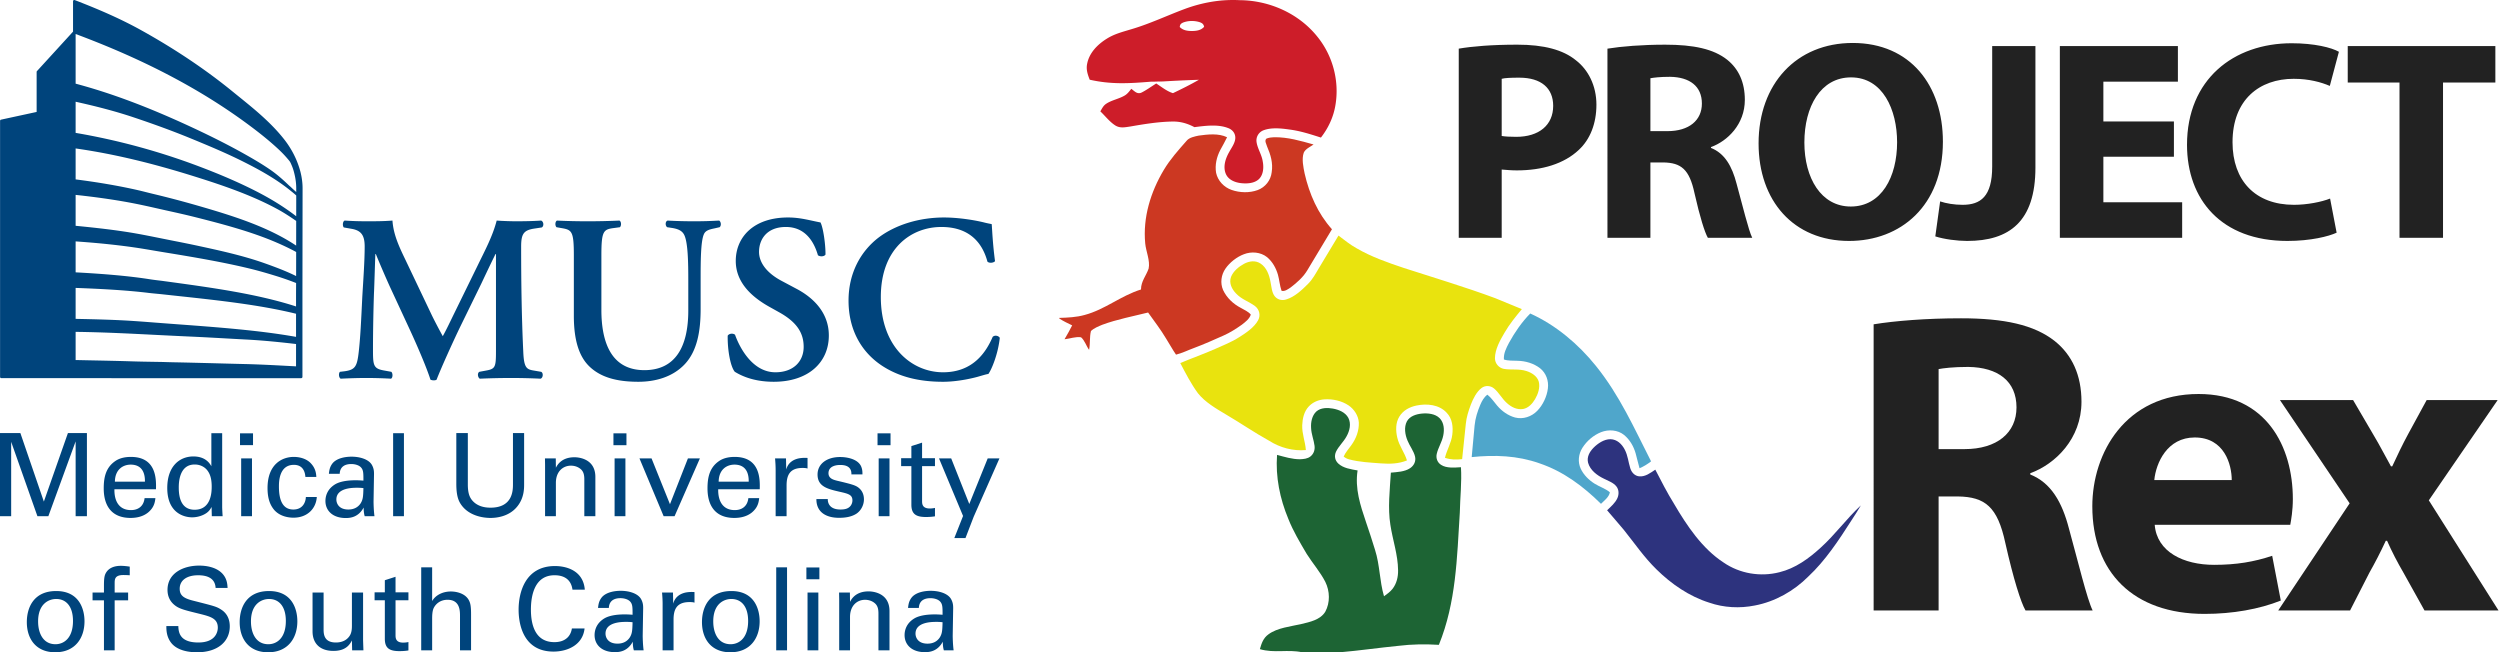
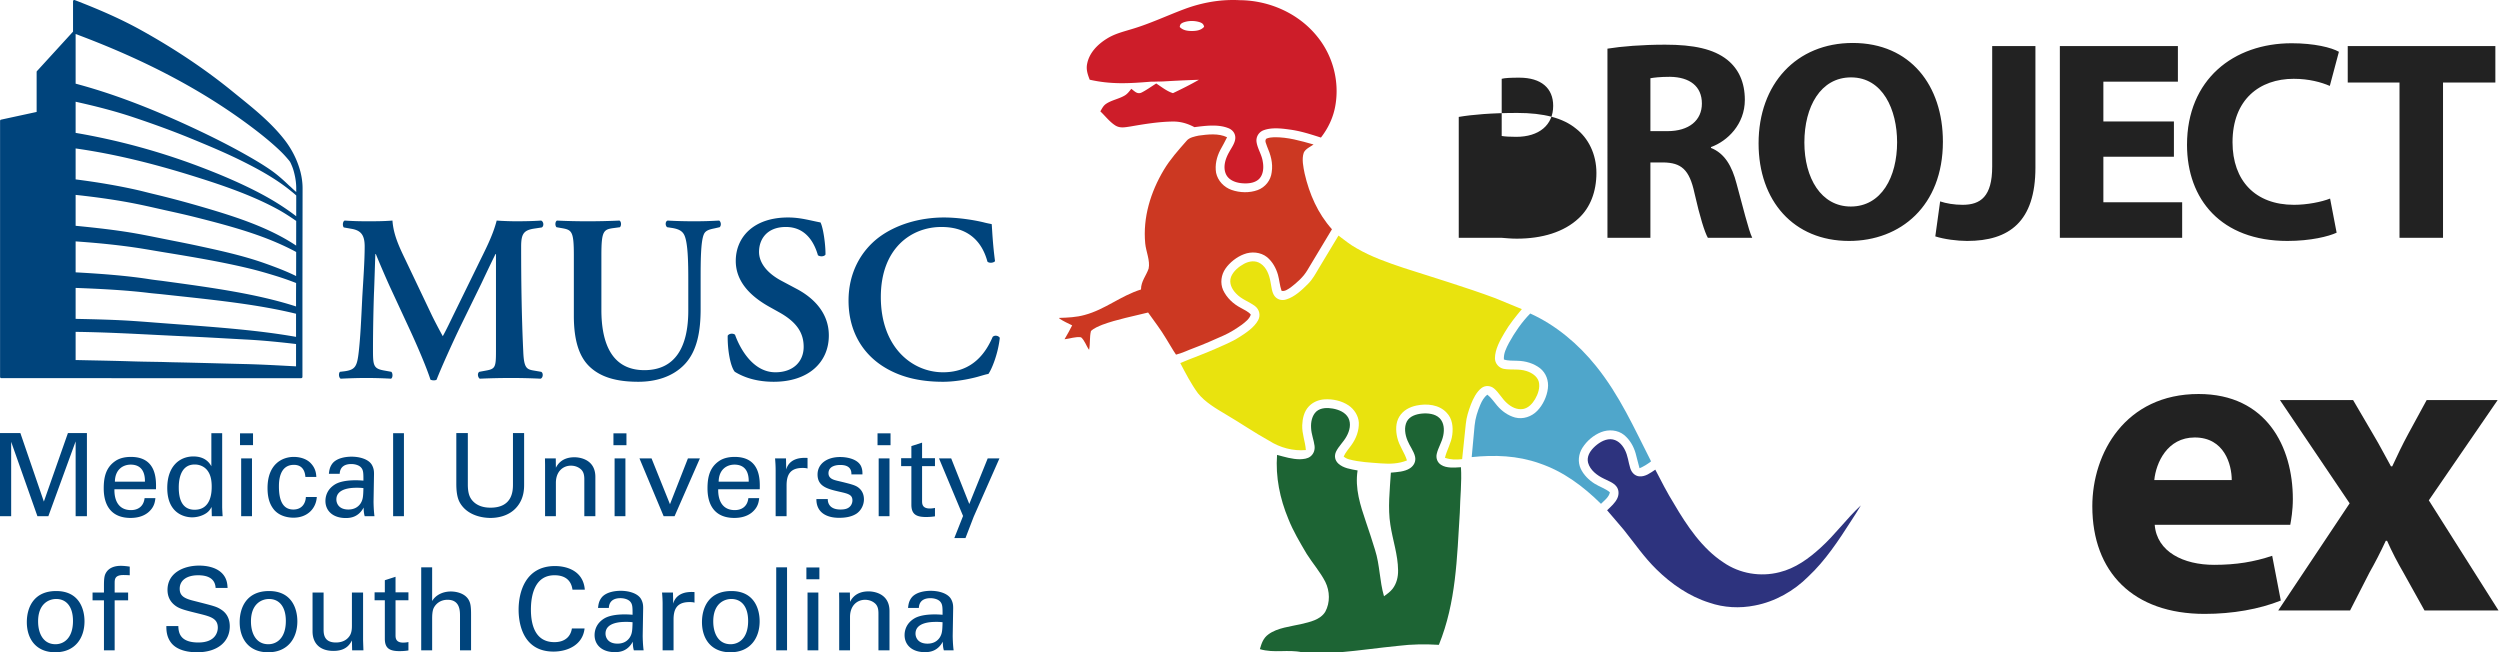
<svg xmlns="http://www.w3.org/2000/svg" xmlns:ns1="http://sodipodi.sourceforge.net/DTD/sodipodi-0.dtd" xmlns:ns2="http://www.inkscape.org/namespaces/inkscape" viewBox="0 0 600 156.554" width="600" height="156.554" version="1.1" id="svg6" ns1:docname="musc-rex-logo-combined-small.svg" ns2:version="0.92.3 (2405546, 2018-03-11)">
  <defs id="defs10" />
  <g id="g4" style="fill:#00447c" transform="matrix(0.689,0,0,0.689,0,4.7892185e-5)">
    <path d="m 188.478,129.511 c 0.827,0.333 0.743,2.07 -0.166,2.4 a 212.05,212.05 0 0 0 -10.09,-0.247 c -3.887,0 -7.442,0.081 -11.084,0.247 -0.66,-0.33 -0.99,-1.902 -0.163,-2.4 l 2.233,-0.412 c 3.308,-0.578 3.555,-1.159 3.555,-6.78 V 88.49 h -0.165 c -2.233,4.55 -3.39,7.031 -4.96,10.339 l -7.116,14.555 c -2.81,5.789 -6.946,14.969 -8.436,18.856 -0.329,0.331 -1.57,0.331 -2.148,0 -1.406,-4.465 -4.962,-12.57 -6.865,-16.705 l -7.36,-15.879 c -1.572,-3.476 -3.805,-8.683 -4.798,-11.166 h -0.165 c -0.165,4.053 -0.332,10.505 -0.497,13.976 -0.165,5.047 -0.33,12.405 -0.33,19.188 0,5.457 0.083,6.699 3.64,7.361 l 2.73,0.495 c 0.577,0.498 0.577,2.07 -0.086,2.4 a 151.332,151.332 0 0 0 -8.682,-0.247 c -2.647,0 -5.624,0.081 -8.85,0.247 -0.744,-0.414 -0.744,-1.986 -0.248,-2.4 l 1.406,-0.165 c 3.97,-0.495 4.548,-1.736 5.127,-6.78 0.58,-5.212 0.827,-10.587 1.24,-19.189 0.333,-5.623 0.828,-12.488 0.828,-17.532 0,-3.888 -1.24,-5.541 -4.466,-6.122 l -2.811,-0.496 c -0.496,-0.577 -0.414,-2.15 0.33,-2.397 2.481,0.166 4.714,0.247 7.775,0.247 2.894,0 5.789,0 8.85,-0.247 0.329,4.963 2.397,9.264 4.547,13.73 l 9.098,19.104 c 0.661,1.405 2.812,5.541 3.886,7.442 1.325,-2.396 2.399,-4.713 4.301,-8.601 l 7.774,-15.877 c 2.646,-5.46 5.295,-10.34 6.7,-15.798 2.234,0.166 4.963,0.247 6.78,0.247 3.476,0 6.369,-0.08 8.686,-0.247 0.908,0.33 1.074,1.903 0.248,2.397 l -2.73,0.414 c -3.639,0.579 -4.466,1.904 -4.466,6.286 0,12.24 0.166,24.482 0.746,36.723 0.247,5.54 1.155,6.035 3.804,6.449 l 2.398,0.412 m 11.41,-40.523 c 0,-8.767 -0.743,-8.933 -4.632,-9.593 l -1.405,-0.249 c -0.579,-0.579 -0.496,-1.985 0.164,-2.315 3.31,0.166 7.032,0.247 10.67,0.247 3.72,0 7.443,-0.08 11.083,-0.247 0.66,0.33 0.744,1.736 0.165,2.315 l -1.82,0.249 c -3.887,0.496 -4.632,0.826 -4.632,9.593 v 18.94 c 0,11.413 3.475,21.007 14.97,21.007 10.835,0 15.3,-8.188 15.3,-20.759 V 97.836 c 0,-6.201 -0.081,-13.895 -1.571,-16.291 -0.744,-1.241 -2.068,-1.823 -4.134,-2.151 l -1.655,-0.249 c -0.744,-0.579 -0.661,-2.068 0.165,-2.315 2.812,0.166 5.956,0.247 9.181,0.247 3.473,0 5.706,-0.08 8.766,-0.247 0.662,0.414 0.828,1.736 0.167,2.315 l -1.822,0.414 c -1.57,0.331 -3.06,0.661 -3.638,1.986 -1.157,2.481 -1.157,9.76 -1.157,16.291 v 9.841 c 0,7.528 -1.158,14.475 -5.458,19.107 -4.302,4.631 -10.505,6.202 -16.21,6.202 -7.775,0 -13.233,-1.655 -17.038,-5.294 -3.722,-3.556 -5.459,-9.345 -5.459,-17.697 V 88.987 m 56.072,40.524 c -1.49,-1.735 -2.565,-7.442 -2.482,-12.57 0.497,-0.827 1.902,-0.91 2.564,-0.33 1.49,4.218 5.955,13.066 14.059,13.066 6.287,0 9.841,-3.804 9.841,-8.848 0,-4.715 -2.231,-8.52 -8.434,-11.993 l -3.556,-1.985 c -6.202,-3.473 -11.661,-8.517 -11.661,-15.962 0,-8.185 6.12,-15.133 18.195,-15.133 4.301,0 7.442,0.99 11.33,1.735 0.909,1.819 1.735,7.278 1.735,11.165 -0.413,0.744 -1.901,0.826 -2.645,0.248 -1.24,-4.299 -4.135,-9.84 -11.164,-9.84 -6.616,0 -9.347,4.3 -9.347,8.681 0,3.476 2.398,7.196 7.857,10.091 l 5.129,2.73 c 5.375,2.812 11.33,7.939 11.33,16.293 0,9.427 -7.196,16.127 -19.188,16.127 -7.608,0 -11.91,-2.481 -13.563,-3.475 M 346.6,90.974 c -0.577,0.661 -2.065,0.743 -2.644,0.163 -1.406,-5.21 -5.128,-12.073 -16.045,-12.073 -10.504,0 -21.09,7.441 -21.09,24.397 0,17.615 11,26.216 21.669,26.216 10.42,0 14.97,-6.945 17.285,-12.323 0.743,-0.743 2.068,-0.413 2.482,0.332 -0.58,5.541 -2.812,10.999 -3.971,12.571 -0.991,0.165 -1.984,0.498 -2.893,0.745 -1.82,0.58 -7.527,1.984 -12.903,1.984 -8.188,0 -15.217,-1.655 -21.173,-5.541 -6.7,-4.381 -11.744,-11.909 -11.744,-22.744 0,-9.676 4.302,-17.201 10.422,-21.916 6.12,-4.631 14.472,-7.029 22.825,-7.029 4.716,0 10.422,0.826 14.308,1.818 0.993,0.248 1.572,0.331 2.317,0.497 0.166,1.901 0.33,6.781 1.156,12.903 M 0,150.855 h 7.097 l 8.18,23.86 8.382,-23.86 h 6.617 v 28.953 h -3.93 v -26.064 l -9.504,26.064 h -3.81 L 3.89,153.903 v 25.905 H 0 v -28.953 m 50.484,16.922 c 0.04,-1.925 -0.32,-5.935 -4.973,-5.935 -2.447,0 -5.412,1.485 -5.492,5.935 z m -10.627,2.647 c -0.08,4.169 1.644,7.259 5.774,7.259 2.446,0 4.412,-1.286 4.733,-4.172 h 3.769 c -0.121,1.002 -0.28,2.648 -1.724,4.21 -0.882,1.004 -2.887,2.69 -6.937,2.69 -6.335,0 -9.343,-3.931 -9.343,-10.307 0,-3.97 0.8,-7.259 3.97,-9.464 1.924,-1.364 4.33,-1.484 5.493,-1.484 9.022,0 8.822,7.981 8.74,11.268 H 39.857 m 32.36,-6.577 c -0.802,-1.042 -2.284,-2.046 -4.41,-2.046 -5.535,0 -5.535,6.695 -5.535,8.062 0,3.568 0.924,7.698 5.535,7.698 5.934,0 5.934,-6.535 5.934,-8.099 0,-2.927 -0.68,-4.532 -1.524,-5.615 z m 1.405,-12.952 h 3.769 v 25.703 c 0,0.443 0.08,2.166 0.159,3.21 h -3.77 l -0.078,-3.21 c -0.321,0.563 -0.762,1.404 -1.805,2.127 -1.644,1.123 -3.61,1.482 -4.971,1.482 -2.688,0 -8.663,-1.402 -8.663,-10.225 0,-7.657 4.37,-10.986 9.103,-10.986 4.331,0 5.775,2.568 6.256,3.408 v -11.509 m 10.384,8.781 h 3.769 v 20.132 h -3.77 v -20.132 z m -0.403,-8.74 h 4.533 v 4.13 h -4.533 v -4.13 m 22.777,15.198 c -0.08,-0.923 -0.36,-4.212 -4.01,-4.212 -5.212,0 -5.212,6.055 -5.212,7.58 0,4.13 1.003,7.98 5.013,7.98 3.206,0 4.291,-2.407 4.371,-4.372 h 3.81 c -0.242,3.931 -3.17,7.216 -8.141,7.216 -1.364,0 -4.491,-0.277 -6.616,-2.605 -1.203,-1.404 -2.405,-3.529 -2.405,-7.697 0,-8.382 5.132,-10.868 9.142,-10.868 1.323,0 4.329,0.281 6.174,2.486 1.485,1.724 1.604,3.367 1.685,4.492 h -3.81 m 18.045,3.768 c -1.524,0 -7.258,0 -7.258,4.09 0,1.284 0.8,3.49 4.17,3.49 1.925,0 3.368,-0.762 4.29,-2.167 0.842,-1.364 0.883,-2.484 0.963,-5.291 a 16.452,16.452 0 0 0 -2.165,-0.122 z m 2.605,9.906 c -0.279,-1.003 -0.361,-1.965 -0.361,-3.01 -1.803,3.328 -4.53,3.65 -6.214,3.65 -4.613,0 -7.098,-2.605 -7.098,-5.935 0,-1.602 0.562,-4.17 3.528,-5.894 2.167,-1.204 5.374,-1.323 6.979,-1.323 0.962,0 1.563,0.041 2.726,0.119 0,-2.485 0,-3.567 -0.721,-4.449 -0.764,-1.002 -2.407,-1.324 -3.49,-1.324 -3.81,0 -4.01,2.606 -4.05,3.408 h -3.77 c 0.12,-1.041 0.242,-2.445 1.403,-3.81 1.527,-1.684 4.372,-2.164 6.497,-2.164 2.928,0 6.056,0.924 7.137,2.967 0.643,1.202 0.683,2.166 0.683,3.09 l -0.162,9.62 c 0,0.322 0.04,3.008 0.323,5.055 h -3.41 m 9.905,0 h 3.768 v -28.913 h -3.768 z m 26.024,-28.953 v 17.925 c 0,3.085 0.682,4.371 1.282,5.213 1.805,2.405 4.611,2.848 6.618,2.848 7.82,0 7.82,-6.136 7.82,-8.222 v -17.764 h 3.888 V 168.7 c 0,1.564 -0.038,4.811 -2.367,7.698 -2.845,3.568 -7.256,4.012 -9.341,4.012 -2.727,0 -7.538,-0.767 -10.225,-4.613 -0.883,-1.284 -1.684,-2.966 -1.684,-7.3 v -17.642 h 4.01 m 26.906,11.149 -0.04,-2.328 h 3.768 l 0.04,3.249 c 0.442,-0.841 1.885,-3.649 6.457,-3.649 1.804,0 7.296,0.683 7.296,6.858 v 13.674 h -3.848 v -12.794 c 0,-1.323 -0.162,-2.528 -1.083,-3.445 -0.962,-0.924 -2.286,-1.365 -3.567,-1.365 -2.73,0 -5.254,1.965 -5.254,6.015 v 11.589 h -3.769 v -17.804 m 24.218,-2.328 h 3.77 v 20.132 h -3.77 z m -0.402,-8.74 h 4.533 v 4.13 h -4.533 v -4.13 m 9.063,8.74 h 4.21 l 6.417,15.96 6.254,-15.96 h 4.169 l -8.82,20.132 h -3.81 l -8.42,-20.132 m 38.054,8.101 c 0.04,-1.925 -0.32,-5.935 -4.974,-5.935 -2.446,0 -5.413,1.485 -5.491,5.935 z m -10.627,2.647 c -0.08,4.169 1.643,7.259 5.774,7.259 2.445,0 4.411,-1.286 4.733,-4.172 h 3.768 c -0.12,1.002 -0.28,2.648 -1.723,4.21 -0.882,1.004 -2.887,2.69 -6.938,2.69 -6.335,0 -9.341,-3.931 -9.341,-10.307 0,-3.97 0.799,-7.259 3.967,-9.464 1.925,-1.364 4.33,-1.484 5.495,-1.484 9.023,0 8.823,7.981 8.74,11.268 h -14.475 m 20.007,-6.657 c 0,-1.363 -0.08,-2.766 -0.2,-4.09 h 3.81 l 0.08,3.892 c 0.723,-2.81 3.128,-3.733 4.813,-3.971 a 11.967,11.967 0 0 1 2.608,-0.08 v 3.688 c -0.201,-0.081 -0.443,-0.12 -0.725,-0.161 -0.279,-0.039 -0.64,-0.039 -1.081,-0.039 -4.45,0 -5.494,2.646 -5.494,6.095 v 10.707 h -3.81 v -16.04 m 18.165,10.064 c -0.039,1.524 0.761,3.65 4.411,3.65 1.564,0 2.726,-0.284 3.529,-1.284 0.4,-0.523 0.64,-1.204 0.64,-1.884 0,-1.968 -1.403,-2.327 -4.409,-3.009 -4.21,-0.962 -7.74,-1.804 -7.74,-6.014 0,-3.69 3.208,-6.095 7.86,-6.095 2.525,0 6.053,0.721 7.258,3.129 0.52,1.123 0.52,2.084 0.52,2.925 h -3.848 c 0.119,-3.046 -2.527,-3.286 -3.891,-3.286 -0.561,0 -4.09,0 -4.09,2.886 0,1.845 1.806,2.288 2.849,2.565 5.573,1.325 6.776,1.645 7.98,2.769 1.12,1.042 1.52,2.445 1.52,3.729 0,2.246 -1.24,4.168 -2.724,5.09 -1.764,1.083 -3.89,1.366 -5.976,1.366 -4.09,0 -7.9,-1.685 -7.86,-6.536 h 3.97 m 17.725,-14.157 h 3.767 v 20.132 h -3.767 z m -0.4,-8.74 h 4.53 v 4.13 h -4.53 v -4.13 m 8.22,8.661 h 3.567 v -4.21 l 3.729,-1.202 v 5.412 h 4.491 v 2.767 h -4.491 v 12.07 c 0,1.002 0,2.686 2.686,2.686 0.761,0 1.485,-0.123 1.805,-0.2 v 2.928 c -0.682,0.118 -1.764,0.238 -3.129,0.238 -3.447,0 -5.09,-1.001 -5.09,-4.289 v -13.433 h -3.568 v -2.767 m 25.3,20.328 -2.887,7.501 h -3.888 l 3.046,-7.7 -8.381,-20.05 h 4.25 l 6.297,15.88 6.415,-15.88 h 4.09 l -8.941,20.249 M 19.328,224.401 c 2.848,0 6.096,-2.046 6.096,-8.098 0,-5.013 -2.326,-7.66 -5.856,-7.66 -2.405,0 -6.294,1.523 -6.294,7.818 0,4.129 1.764,7.94 6.054,7.94 z m 0.24,-18.526 c 8.06,0 9.866,6.336 9.866,10.547 0,5.895 -3.328,10.787 -10.186,10.787 -6.656,0 -9.904,-4.614 -9.904,-10.506 0,-4.974 2.325,-10.828 10.224,-10.828 m 25.623,-5.494 a 37.726,37.726 0 0 0 -2.205,-0.08 c -3.048,0 -3.048,1.524 -3.048,2.926 v 3.17 h 4.692 v 2.727 h -4.692 v 17.402 H 36.21 v -17.402 h -3.971 v -2.728 h 3.97 v -2.285 c 0,-2.766 0.16,-3.768 0.842,-4.812 0.844,-1.281 2.446,-2.205 5.053,-2.205 1.082,0 2.287,0.16 3.087,0.28 v 3.007 m 16.924,17.685 c 0.078,2.005 0.32,5.733 6.976,5.733 6.014,0 6.776,-3.728 6.776,-5.172 0,-3.248 -2.605,-3.888 -6.654,-4.893 -4.412,-1.083 -6.378,-1.563 -7.86,-2.564 -2.367,-1.605 -3.007,-3.771 -3.007,-5.695 0,-5.897 5.574,-8.46 11.026,-8.46 1.924,0 5.815,0.32 8.14,2.846 1.603,1.764 1.685,3.73 1.764,4.933 h -4.171 c -0.2,-3.61 -3.248,-4.413 -6.094,-4.413 -4.01,0 -6.416,1.805 -6.416,4.693 0,2.565 1.683,3.447 5.213,4.291 6.898,1.764 7.658,1.925 9.343,3.046 2.686,1.765 2.887,4.573 2.887,5.775 0,5.131 -4.01,9.023 -11.427,9.023 -2.208,0 -6.696,-0.364 -8.983,-3.292 -1.643,-2.123 -1.685,-4.45 -1.685,-5.85 h 4.172 m 31.355,6.334 c 2.848,0 6.097,-2.046 6.097,-8.098 0,-5.013 -2.326,-7.66 -5.856,-7.66 -2.405,0 -6.295,1.523 -6.295,7.818 0,4.129 1.765,7.94 6.054,7.94 z m 0.24,-18.526 c 8.06,0 9.866,6.336 9.866,10.547 0,5.895 -3.328,10.787 -10.185,10.787 -6.656,0 -9.905,-4.614 -9.905,-10.506 0,-4.974 2.326,-10.828 10.225,-10.828 m 19.007,0.521 v 12.953 c 0,1.963 0.442,4.45 4.29,4.45 1.885,0 3.65,-0.641 4.733,-2.244 0.841,-1.205 0.841,-2.77 0.841,-3.77 v -11.389 h 3.889 v 16.361 c 0,0.4 0.082,2.647 0.121,3.77 h -3.929 l -0.08,-3.45 c -0.722,1.404 -2.086,3.649 -6.416,3.649 -4.974,0 -7.299,-2.845 -7.299,-6.816 v -13.514 h 3.85 m 17.762,-0.08 h 3.57 v -4.21 l 3.727,-1.202 v 5.412 h 4.493 v 2.766 h -4.493 v 12.07 c 0,1.003 0,2.688 2.686,2.688 a 8.51,8.51 0 0 0 1.807,-0.2 v 2.927 c -0.683,0.12 -1.764,0.24 -3.128,0.24 -3.449,0 -5.092,-1.003 -5.092,-4.29 v -13.435 h -3.57 v -2.766 m 16.24,-8.701 h 3.81 v 11.75 c 1.243,-2.125 3.73,-3.329 6.536,-3.329 2.125,0 5.172,0.763 6.336,3.208 0.4,0.802 0.683,1.762 0.683,4.69 v 12.592 h -3.852 v -11.908 c 0,-1.807 0,-5.694 -4.33,-5.694 -2.807,0 -4.21,1.723 -4.732,2.687 -0.641,1.123 -0.641,3.007 -0.641,4.25 v 10.665 h -3.81 v -28.91 m 52.69,7.777 c -0.16,-1.002 -0.683,-5.012 -6.257,-5.012 -6.976,0 -8.22,7.138 -8.22,11.95 0,5.454 1.564,11.35 8.182,11.35 1.763,0 3.447,-0.444 4.69,-1.726 1.042,-1.123 1.283,-2.366 1.405,-3.047 h 4.41 c -0.602,5.693 -5.855,8.06 -10.827,8.06 -10.186,0 -12.15,-8.983 -12.15,-14.597 0,-6.095 2.365,-15.197 12.672,-15.197 4.088,0 9.865,1.643 10.385,8.22 h -4.29 m 18.765,11.229 c -1.522,0 -7.258,0 -7.258,4.09 0,1.283 0.803,3.488 4.171,3.488 1.924,0 3.367,-0.761 4.29,-2.166 0.843,-1.364 0.884,-2.485 0.964,-5.291 a 16.301,16.301 0 0 0 -2.167,-0.121 z m 2.61,9.903 c -0.284,-1.002 -0.364,-1.964 -0.364,-3.009 -1.804,3.328 -4.533,3.65 -6.214,3.65 -4.612,0 -7.097,-2.604 -7.097,-5.935 0,-1.602 0.56,-4.171 3.527,-5.893 2.165,-1.205 5.373,-1.324 6.976,-1.324 0.963,0 1.565,0.041 2.73,0.119 0,-2.485 0,-3.567 -0.723,-4.449 -0.763,-1.002 -2.407,-1.324 -3.49,-1.324 -3.81,0 -4.01,2.607 -4.05,3.409 h -3.77 c 0.12,-1.041 0.24,-2.446 1.405,-3.81 1.523,-1.684 4.37,-2.164 6.496,-2.164 2.926,0 6.056,0.923 7.137,2.967 0.643,1.202 0.683,2.166 0.683,3.088 l -0.161,9.623 c 0,0.32 0.04,3.007 0.32,5.052 h -3.405 m 10.022,-16.038 c 0,-1.364 -0.08,-2.767 -0.2,-4.092 h 3.808 l 0.08,3.892 c 0.722,-2.81 3.13,-3.733 4.815,-3.972 a 12.114,12.114 0 0 1 2.605,-0.08 v 3.69 c -0.202,-0.08 -0.44,-0.12 -0.723,-0.16 -0.281,-0.04 -0.642,-0.04 -1.084,-0.04 -4.45,0 -5.488,2.645 -5.488,6.094 v 10.706 h -3.813 v -16.038 m 23.698,13.913 c 2.846,0 6.093,-2.046 6.093,-8.098 0,-5.013 -2.325,-7.66 -5.853,-7.66 -2.408,0 -6.297,1.523 -6.297,7.818 0,4.129 1.764,7.94 6.057,7.94 z m 0.24,-18.526 c 8.06,0 9.863,6.336 9.863,10.547 0,5.895 -3.327,10.787 -10.183,10.787 -6.658,0 -9.905,-4.614 -9.905,-10.506 0,-4.974 2.326,-10.828 10.225,-10.828 m 15.637,20.651 h 3.771 v -28.91 h -3.77 v 28.91 z m 10.908,-20.13 h 3.767 v 20.13 h -3.767 z m -0.4,-8.74 h 4.528 v 4.13 h -4.527 v -4.13 m 11.427,11.068 -0.04,-2.328 h 3.77 l 0.038,3.247 c 0.441,-0.84 1.885,-3.647 6.457,-3.647 1.804,0 7.295,0.682 7.295,6.858 v 13.672 h -3.848 v -12.792 c 0,-1.323 -0.16,-2.528 -1.082,-3.446 -0.962,-0.923 -2.286,-1.364 -3.568,-1.364 -2.728,0 -5.254,1.964 -5.254,6.015 v 11.587 h -3.768 v -17.802 m 33.842,7.899 c -1.524,0 -7.26,0 -7.26,4.09 0,1.283 0.805,3.488 4.172,3.488 1.924,0 3.368,-0.761 4.29,-2.166 0.844,-1.364 0.883,-2.485 0.964,-5.291 a 16.281,16.281 0 0 0 -2.166,-0.121 z m 2.607,9.903 c -0.282,-1.002 -0.361,-1.964 -0.361,-3.009 -1.805,3.328 -4.533,3.65 -6.215,3.65 -4.611,0 -7.098,-2.604 -7.098,-5.935 0,-1.602 0.56,-4.171 3.53,-5.893 2.165,-1.205 5.372,-1.324 6.975,-1.324 0.962,0 1.564,0.041 2.728,0.119 0,-2.485 0,-3.567 -0.723,-4.449 -0.76,-1.002 -2.405,-1.324 -3.49,-1.324 -3.808,0 -4.008,2.607 -4.047,3.409 h -3.771 c 0.12,-1.041 0.24,-2.446 1.405,-3.81 1.522,-1.684 4.37,-2.164 6.496,-2.164 2.926,0 6.054,0.923 7.137,2.967 0.642,1.202 0.683,2.166 0.683,3.088 l -0.161,9.623 c 0,0.32 0.04,3.007 0.32,5.052 h -3.408 M 88.47,66.236 C 82.878,63.421 76.575,60.701 69.196,57.914 A 232.529,232.529 0 0 0 26.342,46.287 v -10.85 c 7.999,1.768 14.475,3.515 20.345,5.487 7.422,2.492 13.829,4.852 19.584,7.216 6.405,2.63 12.642,5.235 18.556,8.21 5.224,2.626 11.268,5.886 16.519,10.187 h 10e-4 c 0.468,0.375 0.865,0.697 1.148,0.935 0.285,0.24 0.502,0.442 0.692,0.622 l -0.01,7.231 C 98.916,72.041 94.096,69.06 88.471,66.236 Z M 103.162,85.55 C 93.328,78.989 81.178,75.176 68.552,71.541 a 349.832,349.832 0 0 0 -15.37,-4.04 C 52.428,67.319 51.677,67.132 50.923,66.942 49.941,66.695 48.959,66.45 47.971,66.222 41.551,64.759 34.082,63.469 26.342,62.492 V 51.708 c 12.977,1.85 26.35,5.016 42.033,9.953 9.477,2.982 19.466,6.402 28.29,11.204 2.405,1.305 4.722,2.855 6.51,4.091 l -0.013,8.593 z m -0.014,10.61 C 99.86,94.525 96.358,93.185 92.171,91.696 84.5,88.974 76.067,87.157 67.91,85.4 a 434.994,434.994 0 0 0 -6.748,-1.37 c -1.13,-0.223 -2.264,-0.445 -3.398,-0.678 L 55.706,82.94 C 53.051,82.406 50.308,81.852 47.567,81.364 40.672,80.131 32.997,79.301 26.342,78.651 V 67.887 c 7.957,0.853 15.073,1.908 21.16,3.133 2.528,0.509 5.063,1.08 7.513,1.634 l 2.72,0.612 0.333,0.074 c 3.238,0.717 6.585,1.459 9.822,2.274 9.613,2.422 19.737,5.103 28.478,8.887 2.525,1.091 4.75,2.16 6.794,3.274 z m -0.027,6.129 v 4.458 c -13.551,-4.39 -29.485,-6.568 -44.9,-8.675 L 57.203,97.934 C 56.527,97.84 55.849,97.755 55.168,97.674 A 80.826,80.826 0 0 1 52.153,97.27 C 43.733,95.94 33.991,95.284 26.343,94.866 V 84.085 c 7.848,0.546 14.852,1.275 20.822,2.156 2.193,0.325 4.355,0.691 6.513,1.059 1.2,0.202 2.399,0.406 3.594,0.601 10.299,1.681 20.315,3.379 29.644,5.639 3.392,0.82 6.681,1.805 9.169,2.57 2.356,0.726 4.73,1.559 7.058,2.469 z m 0,15.052 C 90.306,115.07 76.095,114.017 62.34,112.995 l -5.752,-0.431 -2.211,-0.169 c -2.567,-0.2 -5.136,-0.398 -7.727,-0.574 -6.312,-0.431 -13.206,-0.604 -20.308,-0.751 v -10.78 c 8.03,0.3 17.263,0.745 25.408,1.737 0.956,0.113 1.914,0.205 2.871,0.297 0.715,0.067 1.428,0.133 2.141,0.213 l 5.383,0.584 c 13.922,1.505 28.315,3.056 40.976,6.166 z m 0,10.268 -1.995,-0.105 c -5.195,-0.278 -10.563,-0.569 -15.91,-0.697 -2.704,-0.062 -5.376,-0.133 -8.031,-0.206 -2.242,-0.062 -4.47,-0.12 -6.703,-0.176 l -2.78,-0.069 c -2.344,-0.057 -4.682,-0.116 -7.079,-0.159 -0.77,-0.013 -1.575,-0.038 -2.385,-0.06 -0.848,-0.026 -1.703,-0.052 -2.545,-0.067 l -2.311,-0.04 c -2.55,-0.04 -5.035,-0.085 -7.565,-0.166 -4.675,-0.15 -9.534,-0.249 -14.292,-0.345 l -5.183,-0.11 v -9.815 c 9.4,0.116 18.975,0.602 28.239,1.075 3.859,0.193 7.682,0.387 11.454,0.555 4.305,0.191 8.612,0.432 12.888,0.67 2.3,0.131 4.595,0.26 6.875,0.38 6.23,0.322 12.23,0.962 17.323,1.558 z M 26.342,11.845 c 24.4,9.09 44.549,19.764 61.585,32.626 3.418,2.579 6.271,4.933 8.726,7.196 1.672,1.543 2.898,2.844 4.214,4.47 0.189,0.282 0.283,0.444 0.403,0.7 0.598,1.32 0.933,2.19 1.32,3.873 0.398,1.662 0.598,3.305 0.598,4.882 v 1.293 a 53.008,53.008 0 0 1 -1.786,-1.636 9.517,9.517 0 0 0 -0.7,-0.615 C 98.767,62.77 96.687,60.889 94.318,59.242 91.378,57.2 88.236,55.375 85.548,53.857 80.07,50.767 73.945,47.654 66.828,44.342 51.721,37.316 38.847,32.482 26.342,29.142 Z m 78.349,48.144 c -1.085,-4.182 -3.03,-8.068 -5.785,-11.548 -2.249,-2.846 -4.945,-5.634 -8.48,-8.769 -2.311,-2.047 -4.753,-4.02 -7.111,-5.928 C 82.558,33.132 81.798,32.52 81.041,31.901 71.686,24.266 60.976,17.077 49.208,10.542 42.802,6.982 35.441,3.642 26.038,0.032 A 0.404,0.404 0 0 0 25.88,0 0.442,0.442 0 0 0 25.44,0.441 V 11.02 L 12.877,24.764 A 0.433,0.433 0 0 0 12.76,25.06 V 38.994 L 0.373,41.676 a 0.447,0.447 0 0 0 -0.35,0.435 v 89.17 c 0,0.244 0.2,0.443 0.445,0.443 l 25.418,0.001 77.677,0.006 h 1.343 a 0.445,0.445 0 0 0 0.444,-0.442 v -28.025 l 0.002,-2.575 c 0.021,-15.37 0.045,-31.493 0.048,-35.098 0,-1.817 -0.24,-3.696 -0.71,-5.602" id="path2" ns2:connector-curvature="0" />
  </g>
  <g id="g4562" transform="matrix(0.689,0,0,0.689,7.028,0.026)">
    <path id="path2-3" d="m 419.212,-0.037 c -5.716,0.015 -11.363,1.133 -16.733,3.121 -6.046,2.249 -12.073,5.117 -18.343,6.98 -3.14,0.967 -6.094,1.649 -8.905,3.44 -3.202,2.011 -6.07,4.946 -6.766,8.795 -0.372,1.958 0.224,3.64 0.915,5.427 7.285,1.644 13.372,1.35 21.332,0.688 1.364,0.045 6.34,-0.268 2.824,-0.011 l -0.039,0.025 a 410.775,410.775 0 0 1 13.903,-0.673 c -2.916,1.691 -5.989,3.202 -9.019,4.655 -2.093,-0.623 -4.011,-2.2 -5.84,-3.373 -1.629,1.054 -3.91,2.619 -5.223,3.221 -1.463,0.596 -2.382,-0.591 -3.449,-1.358 -0.696,0.862 -1.291,1.72 -2.258,2.306 -2.015,1.22 -4.669,1.629 -6.585,2.968 -0.953,0.672 -1.363,1.606 -1.944,2.578 1.715,1.625 3.259,3.688 5.27,4.946 1.682,1.01 3.383,0.586 5.203,0.324 4.845,-0.843 9.839,-1.658 14.765,-1.725 2.754,-0.024 5.122,0.681 7.533,1.958 3.65,-0.472 8.109,-1.072 11.621,0.272 1.377,0.467 2.435,1.539 2.601,3.021 0.219,1.901 -1.248,3.769 -2.106,5.37 -1.272,2.196 -2.215,5.055 -1.21,7.528 0.862,2.154 3.221,3.078 5.37,3.316 2.068,0.224 4.617,0.081 6.208,-1.429 1.591,-1.582 1.706,-4.136 1.301,-6.213 -0.367,-2.335 -1.787,-4.36 -2.139,-6.656 -0.267,-1.782 0.738,-3.469 2.406,-4.117 2.721,-1.034 6.089,-0.686 8.919,-0.281 3.859,0.476 7.414,1.639 11.097,2.816 2.573,-3.311 4.369,-7.147 5.05,-11.297 1.42,-8.352 -0.896,-17.162 -6.218,-23.751 C 442.277,4.675 432.01,0.106 421.666,0.025 a 44.082,44.082 0 0 0 -2.454,-0.062 z M 404.825,7.275 c 1.015,-0.014 2.033,0.138 2.953,0.445 0.839,0.314 1.282,0.677 1.453,1.587 -1.129,1.248 -2.649,1.429 -4.24,1.463 -1.572,-0.029 -3.097,-0.205 -4.245,-1.396 0.086,-0.872 0.372,-1.182 1.143,-1.544 0.908,-0.36 1.92,-0.54 2.936,-0.555 z" style="fill:#cd1d29;stroke-width:0.476" ns2:connector-curvature="0" />
    <path id="path4" d="m 407.382,47.189 c 3.178,-0.424 6.875,-0.862 9.843,0.581 -0.715,1.51 -1.563,2.949 -2.354,4.421 -1.282,2.468 -1.925,5.208 -1.467,7.985 0.6,2.782 2.754,5.027 5.422,5.951 2.859,0.996 6.203,1.086 9.057,0.043 2.654,-0.986 4.574,-3.397 4.888,-6.218 0.51,-3.202 -0.372,-6.099 -1.62,-8.995 -0.229,-0.877 -0.986,-1.939 -0.229,-2.706 0.815,-0.348 1.768,-0.457 2.649,-0.486 4.845,-0.067 9.186,1.244 13.784,2.525 -1.12,0.781 -2.868,1.563 -3.421,2.868 -0.762,2.211 -0.138,5.012 0.31,7.256 1.644,7.147 4.583,13.898 9.515,19.401 -2.854,4.717 -5.698,9.438 -8.514,14.174 -1.401,2.425 -3.654,4.398 -5.846,6.084 -0.867,0.572 -2.111,1.525 -3.197,1.172 -0.629,-1.758 -0.739,-3.74 -1.248,-5.551 -0.672,-2.354 -1.906,-4.574 -3.797,-6.16 -2.239,-1.782 -5.446,-2.049 -8.071,-1.015 -2.454,0.915 -4.936,2.854 -6.418,5.012 -1.51,2.177 -1.896,5.022 -0.824,7.471 1.277,2.73 3.53,4.826 6.18,6.213 1.153,0.662 2.616,1.282 3.459,2.325 -0.405,1.477 -1.939,2.62 -3.102,3.521 -1.996,1.415 -4.093,2.759 -6.332,3.754 -3.421,1.525 -6.828,3.054 -10.334,4.36 -2.082,0.758 -4.117,1.791 -6.27,2.32 -1.229,-1.777 -2.249,-3.697 -3.411,-5.517 -1.896,-3.211 -4.169,-6.113 -6.313,-9.157 -5.284,1.325 -10.854,2.373 -15.928,4.255 -1.348,0.567 -2.925,1.163 -3.978,2.196 -0.529,2.12 -0.214,4.388 -0.648,6.551 -1.005,-1.358 -1.515,-3.268 -2.792,-4.364 -1.796,-0.334 -3.931,0.5 -5.765,0.677 0.915,-1.601 1.853,-3.183 2.663,-4.836 -1.539,-0.748 -3.073,-1.453 -4.498,-2.406 v -0.2 c 2.987,-0.09 5.922,-0.214 8.819,-1.015 7.147,-1.901 12.521,-6.651 19.654,-8.881 0.014,-2.897 1.777,-4.712 2.659,-7.28 0.596,-2.74 -0.939,-6.003 -1.191,-8.795 -0.848,-9.019 1.877,-17.843 6.461,-25.542 2.239,-3.764 5.088,-6.899 7.957,-10.177 0.943,-1.177 2.844,-1.51 4.25,-1.815 z" style="fill:#cc3822;stroke-width:0.476" ns2:connector-curvature="0" />
    <path id="path6" d="m 456.037,82.022 c 2.092,1.548 4.012,3.168 6.308,4.421 5.084,2.973 10.906,5.012 16.485,6.87 10.668,3.459 21.345,6.623 31.865,10.534 3.083,1.239 6.137,2.535 9.21,3.793 -2.192,2.644 -4.34,5.279 -6.065,8.266 -1.534,2.597 -3.287,5.751 -3.307,8.833 -0.014,1.787 1.339,3.378 3.083,3.712 2.644,0.457 5.203,-0.105 7.876,0.748 1.82,0.567 3.754,1.772 4.307,3.707 0.524,2.063 -0.248,4.298 -1.282,6.079 -0.924,1.572 -2.33,3.126 -4.217,3.449 -2.139,0.319 -4.078,-0.681 -5.617,-2.087 -1.696,-1.496 -2.744,-3.631 -4.455,-5.065 -1.244,-1.039 -3.035,-1.158 -4.35,-0.181 -1.791,1.363 -2.921,3.716 -3.731,5.765 -0.819,2.201 -1.539,4.388 -1.763,6.737 -0.419,4.093 -0.834,8.19 -1.277,12.288 -2.077,0.238 -3.993,0.233 -5.989,-0.472 0.686,-2.821 2.201,-5.136 2.554,-8 0.348,-2.73 0.033,-5.655 -1.972,-7.709 -2.625,-2.844 -6.894,-3.245 -10.487,-2.492 -2.42,0.505 -4.645,1.677 -5.97,3.835 -1.348,2.158 -1.296,4.917 -0.738,7.313 0.653,2.906 2.501,5.122 3.378,7.971 -2.954,1.215 -6.008,1.253 -9.143,1.029 -3.602,-0.276 -7.471,-0.448 -10.963,-1.386 -0.743,-0.191 -1.344,-0.505 -1.944,-0.981 0.619,-1.439 1.787,-2.711 2.697,-3.993 1.653,-2.292 2.697,-5.036 2.587,-7.89 -0.152,-2.363 -1.625,-4.622 -3.564,-5.937 -2.406,-1.62 -5.493,-2.282 -8.362,-2.115 -2.096,0.138 -4.107,0.953 -5.541,2.516 -1.625,1.725 -2.154,4.202 -2.249,6.494 -0.105,2.992 1.039,5.632 1.272,8.648 -4.407,0.419 -9.005,-0.824 -12.726,-3.197 -5.169,-2.844 -10.015,-6.208 -15.103,-9.186 -3.397,-2.025 -7.29,-4.279 -9.772,-7.409 -2.377,-3.24 -4.312,-6.989 -6.146,-10.506 4.05,-1.72 8.214,-3.168 12.23,-4.95 2.844,-1.296 5.675,-2.363 8.314,-4.074 2.368,-1.491 5.16,-3.345 6.546,-5.841 0.967,-1.715 0.486,-3.802 -1.058,-4.984 -2.168,-1.61 -4.664,-2.311 -6.589,-4.369 -1.496,-1.534 -2.563,-3.673 -1.753,-5.827 0.786,-1.963 2.678,-3.53 4.498,-4.517 1.811,-0.972 3.974,-1.301 5.77,-0.1 2.12,1.382 3.04,3.988 3.464,6.365 0.338,1.577 0.434,3.645 1.429,4.965 0.948,1.267 2.587,1.668 4.074,1.163 2.883,-0.862 5.441,-3.268 7.523,-5.365 1.696,-1.658 2.682,-3.626 3.893,-5.627 2.249,-3.75 4.521,-7.49 6.77,-11.244 z" style="fill:#e9e30e;stroke-width:0.476" ns2:connector-curvature="0" />
    <path id="path8" d="m 522.826,109.165 c 8.891,3.997 16.8,10.682 22.879,18.258 8.3,10.287 13.288,21.631 19.22,33.247 -1.263,0.972 -2.554,1.782 -4.026,2.401 -0.5,-1.734 -0.886,-3.497 -1.367,-5.231 -0.715,-2.458 -2.02,-4.722 -4.012,-6.365 -2.211,-1.796 -5.427,-2.006 -8.019,-0.977 -2.64,1.053 -4.965,3.045 -6.489,5.436 -1.377,2.173 -1.691,4.936 -0.596,7.294 1.005,2.139 2.816,3.945 4.807,5.193 1.715,1.086 3.821,1.73 5.346,3.011 -0.272,1.663 -1.963,2.897 -3.097,4.026 -6.237,-6.146 -13.074,-11.282 -21.45,-14.117 -7.657,-2.711 -15.57,-2.983 -23.584,-2.158 0.329,-3.678 0.677,-7.352 1.015,-11.03 0.248,-2.544 1.015,-4.926 2.011,-7.271 0.581,-1.329 1.253,-2.559 2.435,-3.445 1.372,1.058 2.316,2.568 3.454,3.874 1.625,1.896 3.75,3.407 6.17,4.078 2.797,0.719 5.76,-0.272 7.742,-2.32 1.982,-2.03 3.388,-5.031 3.716,-7.842 0.324,-2.625 -0.619,-5.298 -2.697,-6.97 -2.244,-1.744 -5.079,-2.563 -7.895,-2.625 -1.529,-0.086 -3.288,0.057 -4.736,-0.453 -0.148,-2.125 0.819,-3.964 1.768,-5.789 2.011,-3.673 4.469,-7.237 7.404,-10.225 z" style="fill:#4fa6cb;stroke-width:0.476" ns2:connector-curvature="0" />
    <path id="path10" d="m 454.079,142.283 c 2.082,0.381 4.336,1.282 5.393,3.245 1.039,2.049 0.462,4.479 -0.61,6.394 -1.02,1.939 -2.787,3.459 -3.707,5.422 -0.648,1.496 -0.362,2.964 0.81,4.083 1.768,1.649 4.445,1.987 6.723,2.401 -0.972,6.332 0.939,12.097 2.935,18 1.12,3.211 2.139,6.446 3.149,9.691 1.696,5.303 1.544,10.782 3.121,16.142 1.082,-0.8 2.125,-1.51 2.968,-2.582 1.429,-1.834 1.987,-4.193 1.934,-6.489 -0.052,-5.393 -1.877,-10.487 -2.682,-15.794 -0.948,-5.87 -0.186,-12.259 0.167,-18.196 2.206,-0.205 4.784,-0.286 6.685,-1.544 1.358,-0.9 2.101,-2.387 1.749,-4.021 -0.453,-1.972 -1.882,-3.721 -2.635,-5.617 -0.858,-2.03 -1.272,-4.65 -0.214,-6.675 1.02,-1.849 3.202,-2.501 5.165,-2.716 2.106,-0.195 4.688,0.024 6.256,1.62 1.539,1.577 1.663,3.964 1.244,6.013 -0.438,2.273 -1.772,4.198 -2.273,6.418 -0.329,1.482 0.214,2.983 1.51,3.802 1.911,1.267 4.755,0.948 6.928,0.829 0.324,5.27 -0.3,10.587 -0.4,15.866 -0.991,15.718 -1.263,31.184 -7.29,46.006 -4.722,-0.286 -9.448,-0.233 -14.146,0.353 -6.789,0.667 -13.526,1.658 -20.321,2.239 h -13.179 c -4.965,-1.091 -9.686,0.386 -14.703,-1.091 0.577,-2.034 1.186,-3.874 2.983,-5.155 3.083,-2.301 7.785,-2.735 11.468,-3.597 2.973,-0.71 6.565,-1.448 8.309,-4.24 1.753,-3.197 1.634,-7.204 0.033,-10.449 -1.758,-3.44 -4.431,-6.475 -6.484,-9.734 -2.335,-3.978 -4.693,-7.876 -6.394,-12.183 -2.949,-7.066 -4.493,-14.637 -3.935,-22.307 2.573,0.686 5.284,1.529 7.971,1.52 1.301,-0.062 2.654,-0.157 3.707,-1.01 1.115,-0.896 1.572,-2.296 1.382,-3.697 -0.267,-2.101 -1.12,-4.036 -1.201,-6.199 -0.129,-1.992 0.3,-4.321 1.834,-5.736 1.539,-1.348 3.84,-1.353 5.751,-1.01 z" style="fill:#1d6434;stroke-width:0.476" ns2:connector-curvature="0" />
    <path id="path12" d="m 550.788,152.951 c 2.263,0.043 3.964,1.691 4.946,3.602 1.134,2.139 1.239,4.336 1.958,6.575 0.467,1.425 1.525,2.592 3.078,2.763 2.149,0.2 3.94,-1.215 5.622,-2.335 2.096,4.031 4.14,8.071 6.546,11.926 4.407,7.528 9.786,15.57 17.214,20.406 5.651,3.897 12.85,5.098 19.487,3.397 5.498,-1.339 10.201,-4.75 14.313,-8.514 5.069,-4.555 9.067,-10.167 14.055,-14.77 -1.053,1.844 -2.244,3.597 -3.407,5.412 -4.307,6.742 -9.038,13.898 -14.913,19.372 -5.027,5.055 -11.611,8.767 -18.634,10.091 -5.231,1.053 -10.811,0.772 -15.856,-0.986 -6.932,-2.163 -13.264,-6.527 -18.396,-11.597 -4.336,-4.231 -7.647,-9.134 -11.42,-13.822 -1.896,-2.277 -3.859,-4.502 -5.779,-6.766 1.325,-1.263 2.883,-2.592 3.621,-4.302 0.557,-1.31 0.515,-2.873 -0.391,-4.016 -1.005,-1.315 -2.963,-1.977 -4.402,-2.716 -2.301,-1.096 -4.726,-2.93 -5.441,-5.489 -0.529,-2.015 0.5,-3.816 1.858,-5.227 1.515,-1.534 3.707,-3.03 5.941,-3.006 z" style="fill:#2d337e;stroke-width:0.476" ns2:connector-curvature="0" />
    <g id="g24" word-spacing="0" font-weight="700" style="font-weight:700;font-family:'Myriad Arabic';word-spacing:0;fill:#222222" transform="matrix(0.476,0,0,0.476,358.775,-0.037)">
-       <path id="path14" letter-spacing="0" style="line-height:125%;-inkscape-font-specification:'Myriad Arabic Bold';letter-spacing:0" d="m 595.944,446.742 h 47.55 v -83.448 h 14.17 c 19.84,0.315 28.972,7.557 34.64,34.009 5.983,26.452 11.336,43.456 14.8,49.44 h 49.125 c -4.094,-8.188 -10.707,-35.9 -17.32,-59.832 -5.038,-19.524 -13.226,-33.694 -28.341,-39.677 v -0.945 c 18.264,-6.613 37.473,-25.192 37.473,-52.273 0,-19.524 -6.928,-34.325 -19.524,-44.401 -15.115,-11.967 -37.158,-16.69 -68.648,-16.69 -25.507,0 -48.495,1.89 -63.925,4.409 z m 47.55,-118.087 v -58.572 c 3.464,-0.63 10.392,-1.574 21.728,-1.574 21.729,0.315 35.27,10.391 35.27,29.6 0,18.58 -14.171,30.546 -38.104,30.546 z" ns2:connector-curvature="0" />
      <path id="path16" letter-spacing="-.251" style="line-height:125%;-inkscape-font-specification:'Myriad Arabic Bold';letter-spacing:-0.251" d="m 755.974,370.515 c 0,48.18 29.915,78.725 82.189,78.725 20.468,0 39.992,-3.464 55.737,-9.762 l -6.298,-32.75 c -13.226,4.409 -26.137,6.613 -42.511,6.613 -22.358,0 -41.882,-9.447 -43.457,-29.286 h 99.194 c 0.63,-3.463 1.89,-10.391 1.89,-18.894 0,-38.103 -19.21,-76.835 -68.964,-76.835 -53.533,0 -77.78,43.141 -77.78,82.189 z m 45.346,-19.21 c 1.26,-12.595 9.447,-31.174 29.6,-31.174 21.728,0 27.082,19.838 27.082,31.175 H 801.32 Z" ns2:connector-curvature="0" />
      <path id="path18" letter-spacing="-.251" style="line-height:125%;-inkscape-font-specification:'Myriad Arabic Bold';letter-spacing:-0.251" d="m 892.007,446.742 h 52.589 l 14.17,-27.711 c 4.094,-7.243 8.188,-15.115 11.967,-23.303 h 0.944 c 3.464,7.873 7.558,15.745 11.966,23.303 l 15.43,27.711 h 54.163 l -51.014,-80.614 50.384,-73.372 h -51.958 l -13.54,24.877 c -4.095,7.558 -7.873,15.43 -11.652,23.618 h -0.945 c -4.093,-7.243 -7.872,-14.8 -12.596,-22.673 L 946.8,292.756 h -53.533 l 51.014,75.576 z" ns2:connector-curvature="0" />
      <g id="g22" letter-spacing="0" font-size="31.979" style="font-size:31.979px;line-height:125%;-inkscape-font-specification:'Myriad Arabic Bold';letter-spacing:0">
-         <path id="path20" d="m 292.338,174.026 h 31.431 v -49.958 c 2.914,0.208 6.661,0.624 11.032,0.624 18.526,0 34.554,-4.787 45.378,-14.987 8.326,-7.702 12.906,-19.358 12.906,-33.097 0,-13.946 -6.037,-25.603 -14.987,-32.472 -9.367,-7.702 -23.522,-11.448 -42.88,-11.448 -18.943,0 -33.097,1.249 -42.88,2.914 v 138.423 z m 31.431,-74.52 v -41.84 c 2.29,-0.624 6.453,-0.832 12.906,-0.832 16.028,0 24.77,7.701 24.77,20.607 0,14.155 -10.407,22.69 -27.06,22.69 -4.58,0 -8.118,-0.21 -10.616,-0.625 z m 77.387,74.52 h 31.432 v -55.162 h 9.367 c 13.114,0.209 19.15,4.996 22.897,22.481 3.955,17.485 7.493,28.726 9.783,32.68 h 32.472 c -2.706,-5.412 -7.077,-23.73 -11.448,-39.549 -3.33,-12.906 -8.743,-22.273 -18.734,-26.228 v -0.624 c 12.073,-4.371 24.77,-16.652 24.77,-34.554 0,-12.905 -4.579,-22.689 -12.905,-29.35 -9.992,-7.91 -24.563,-11.032 -45.378,-11.032 -16.86,0 -32.056,1.25 -42.256,2.914 z M 432.588,95.967 V 57.25 c 2.29,-0.416 6.869,-1.04 14.362,-1.04 14.363,0.207 23.314,6.869 23.314,19.566 0,12.281 -9.367,20.191 -25.187,20.191 h -12.49 z m 145.35,80.348 c 37.676,0 68.691,-25.603 68.691,-72.646 0,-41.007 -23.73,-72.23 -65.985,-72.23 -41.215,0 -68.9,29.974 -68.9,73.479 0,42.047 25.604,71.397 66.194,71.397 z m 1.249,-25.187 c -21.648,0 -33.93,-20.815 -33.93,-46.835 0,-26.227 11.865,-47.667 34.138,-47.667 23.314,0 33.721,23.73 33.721,47.46 0,25.394 -11.448,47.042 -33.929,47.042 z m 61.883,21.857 c 6.452,2.081 16.027,3.33 23.313,3.33 30.807,0 49.957,-14.154 49.957,-53.704 V 33.73 H 682.7 v 88.258 c 0,21.856 -8.534,27.893 -21.648,27.893 -6.244,0 -12.073,-1.041 -16.444,-2.498 l -3.539,25.603 z m 91.146,1.041 h 89.507 v -26.02 h -57.659 v -33.305 h 51.623 V 88.89 H 764.064 V 59.748 h 54.537 v -26.02 h -86.385 z m 93.054,-68.067 c 0,39.966 24.98,70.356 73.48,70.356 17.068,0 30.182,-3.33 36.01,-6.036 L 929.973,145.3 c -6.245,2.498 -16.86,4.58 -26.436,4.58 -28.309,0 -44.961,-17.694 -44.961,-45.795 0,-31.223 19.774,-46.418 44.753,-46.418 11.24,0 20.191,2.497 26.436,5.203 l 6.66,-24.978 c -5.411,-3.123 -18.109,-6.245 -34.553,-6.245 -42.464,0 -76.601,26.436 -76.601,74.312 z m 155.498,68.067 h 31.848 V 60.373 h 38.3 V 33.729 H 942.885 v 26.644 h 37.884 v 113.653 z" ns2:connector-curvature="0" />
+         <path id="path20" d="m 292.338,174.026 h 31.431 c 2.914,0.208 6.661,0.624 11.032,0.624 18.526,0 34.554,-4.787 45.378,-14.987 8.326,-7.702 12.906,-19.358 12.906,-33.097 0,-13.946 -6.037,-25.603 -14.987,-32.472 -9.367,-7.702 -23.522,-11.448 -42.88,-11.448 -18.943,0 -33.097,1.249 -42.88,2.914 v 138.423 z m 31.431,-74.52 v -41.84 c 2.29,-0.624 6.453,-0.832 12.906,-0.832 16.028,0 24.77,7.701 24.77,20.607 0,14.155 -10.407,22.69 -27.06,22.69 -4.58,0 -8.118,-0.21 -10.616,-0.625 z m 77.387,74.52 h 31.432 v -55.162 h 9.367 c 13.114,0.209 19.15,4.996 22.897,22.481 3.955,17.485 7.493,28.726 9.783,32.68 h 32.472 c -2.706,-5.412 -7.077,-23.73 -11.448,-39.549 -3.33,-12.906 -8.743,-22.273 -18.734,-26.228 v -0.624 c 12.073,-4.371 24.77,-16.652 24.77,-34.554 0,-12.905 -4.579,-22.689 -12.905,-29.35 -9.992,-7.91 -24.563,-11.032 -45.378,-11.032 -16.86,0 -32.056,1.25 -42.256,2.914 z M 432.588,95.967 V 57.25 c 2.29,-0.416 6.869,-1.04 14.362,-1.04 14.363,0.207 23.314,6.869 23.314,19.566 0,12.281 -9.367,20.191 -25.187,20.191 h -12.49 z m 145.35,80.348 c 37.676,0 68.691,-25.603 68.691,-72.646 0,-41.007 -23.73,-72.23 -65.985,-72.23 -41.215,0 -68.9,29.974 -68.9,73.479 0,42.047 25.604,71.397 66.194,71.397 z m 1.249,-25.187 c -21.648,0 -33.93,-20.815 -33.93,-46.835 0,-26.227 11.865,-47.667 34.138,-47.667 23.314,0 33.721,23.73 33.721,47.46 0,25.394 -11.448,47.042 -33.929,47.042 z m 61.883,21.857 c 6.452,2.081 16.027,3.33 23.313,3.33 30.807,0 49.957,-14.154 49.957,-53.704 V 33.73 H 682.7 v 88.258 c 0,21.856 -8.534,27.893 -21.648,27.893 -6.244,0 -12.073,-1.041 -16.444,-2.498 l -3.539,25.603 z m 91.146,1.041 h 89.507 v -26.02 h -57.659 v -33.305 h 51.623 V 88.89 H 764.064 V 59.748 h 54.537 v -26.02 h -86.385 z m 93.054,-68.067 c 0,39.966 24.98,70.356 73.48,70.356 17.068,0 30.182,-3.33 36.01,-6.036 L 929.973,145.3 c -6.245,2.498 -16.86,4.58 -26.436,4.58 -28.309,0 -44.961,-17.694 -44.961,-45.795 0,-31.223 19.774,-46.418 44.753,-46.418 11.24,0 20.191,2.497 26.436,5.203 l 6.66,-24.978 c -5.411,-3.123 -18.109,-6.245 -34.553,-6.245 -42.464,0 -76.601,26.436 -76.601,74.312 z m 155.498,68.067 h 31.848 V 60.373 h 38.3 V 33.729 H 942.885 v 26.644 h 37.884 v 113.653 z" ns2:connector-curvature="0" />
      </g>
    </g>
  </g>
</svg>